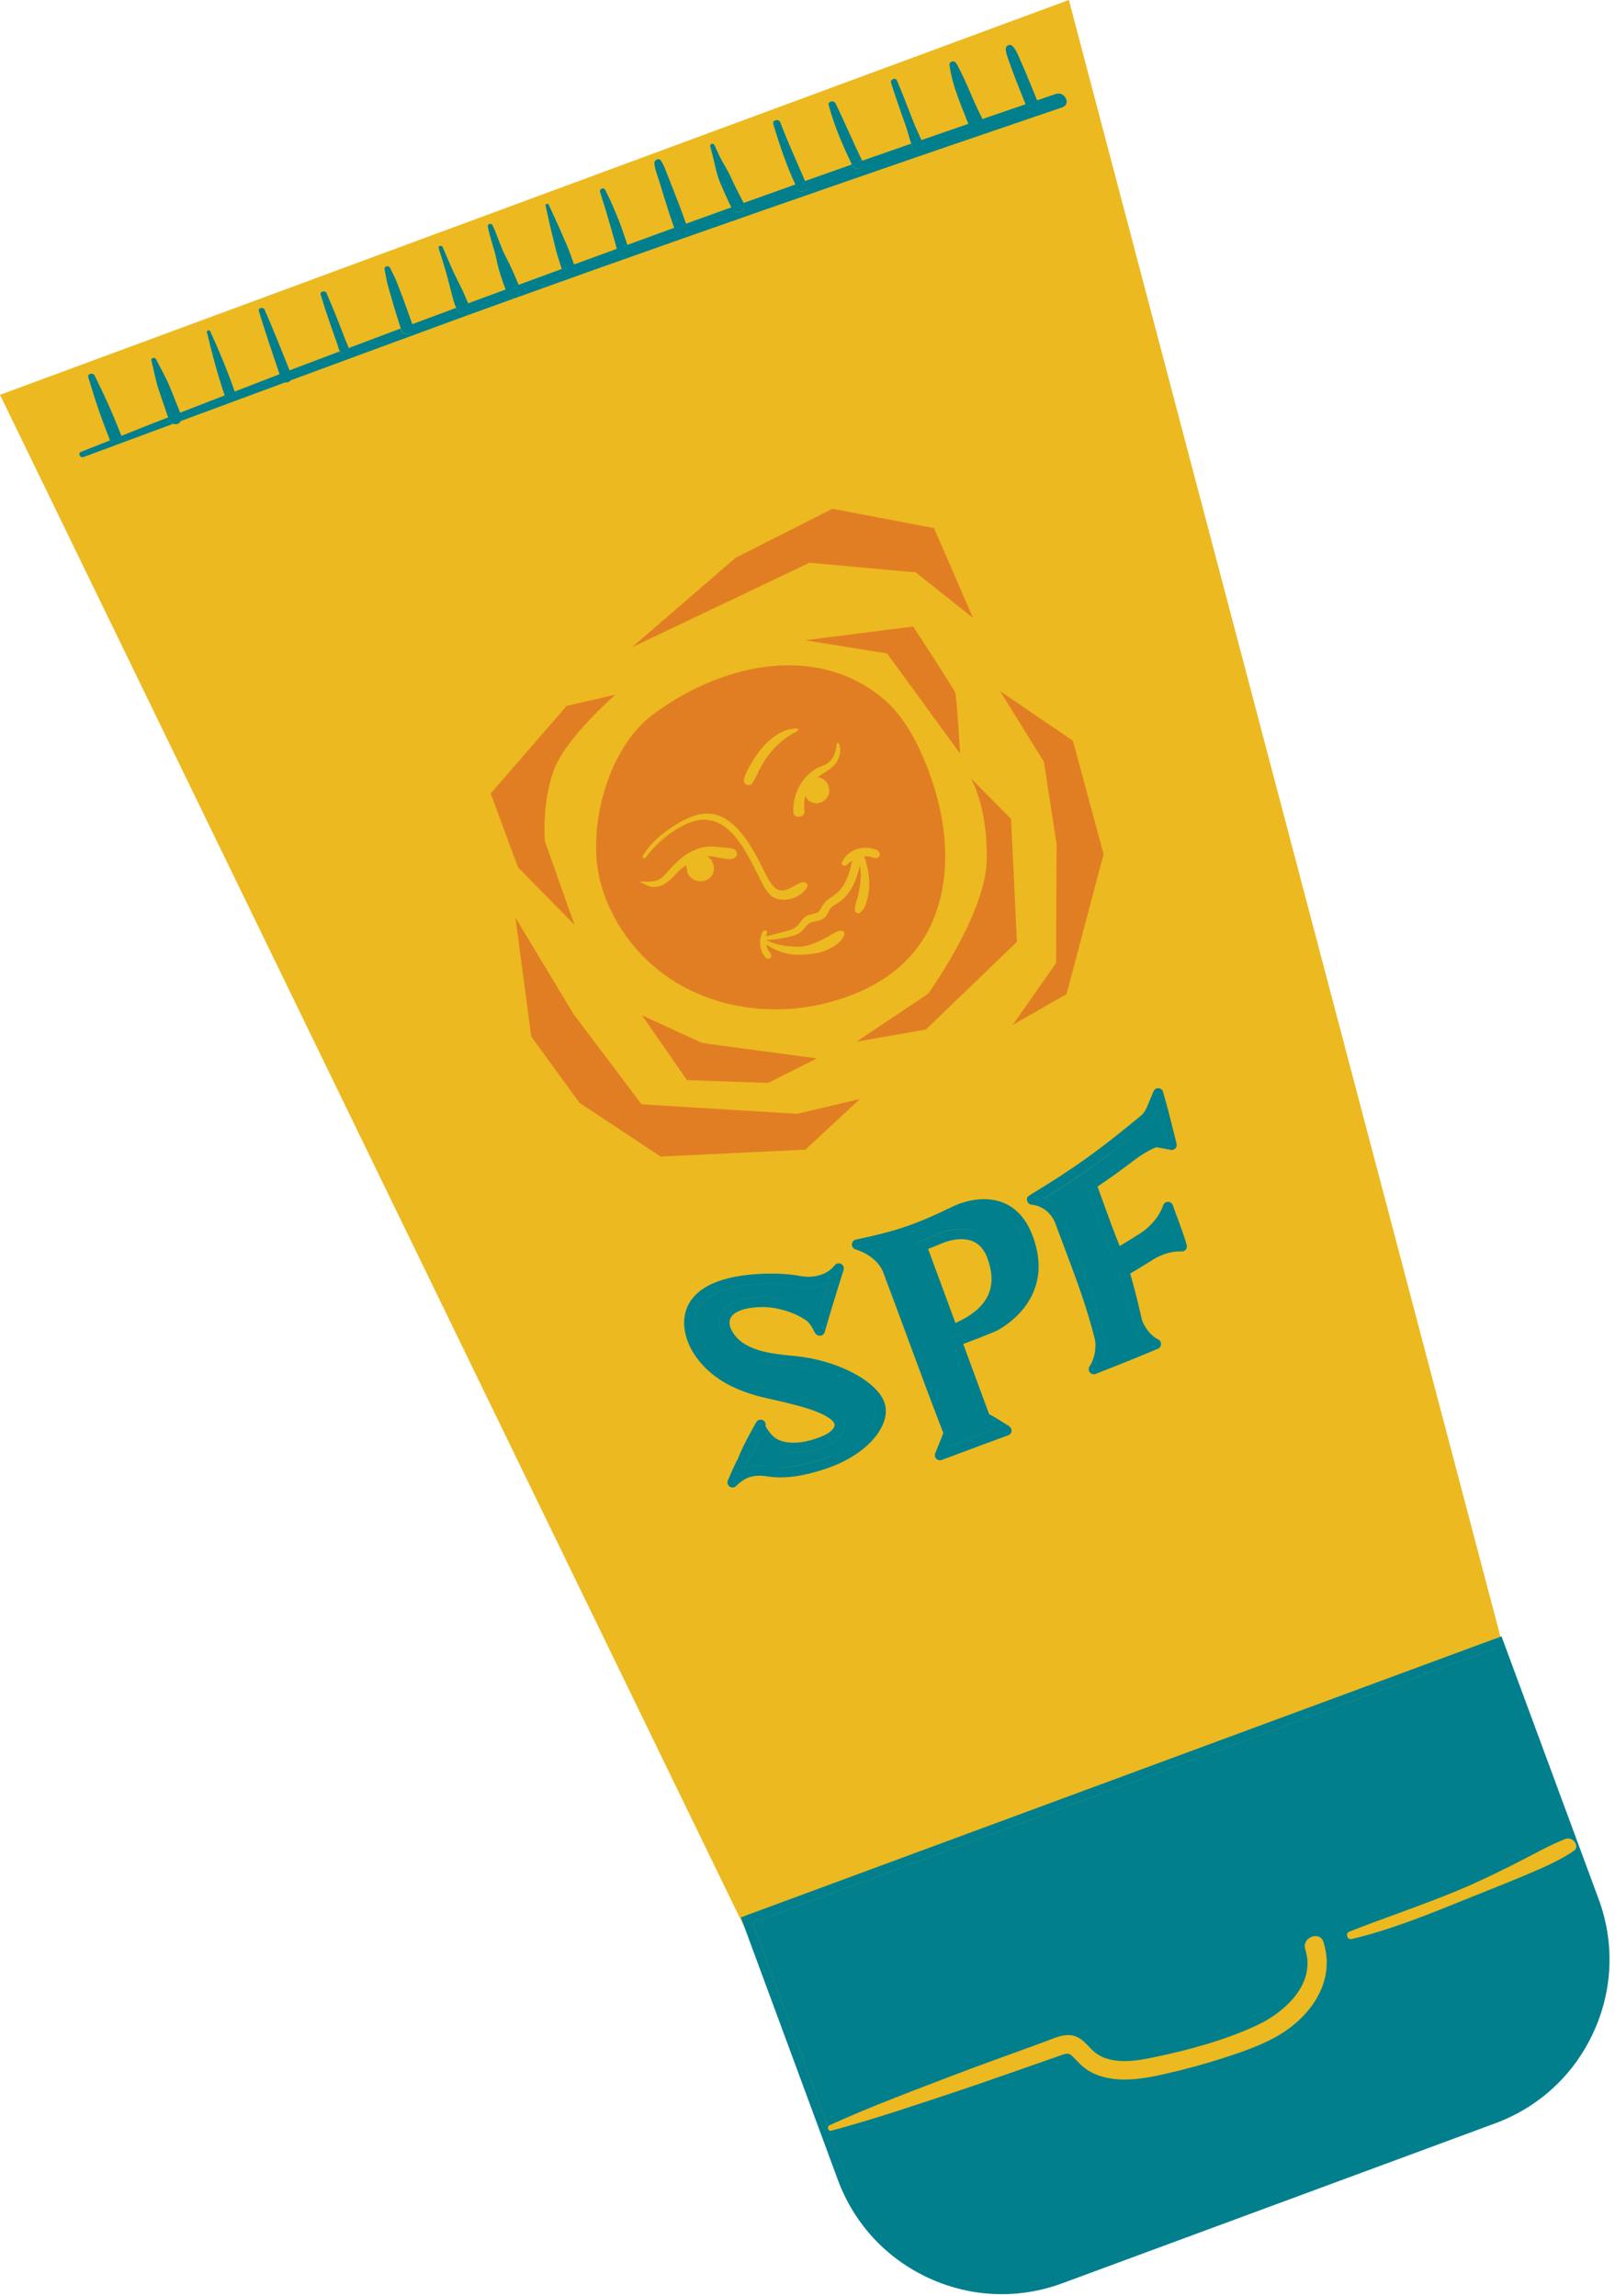
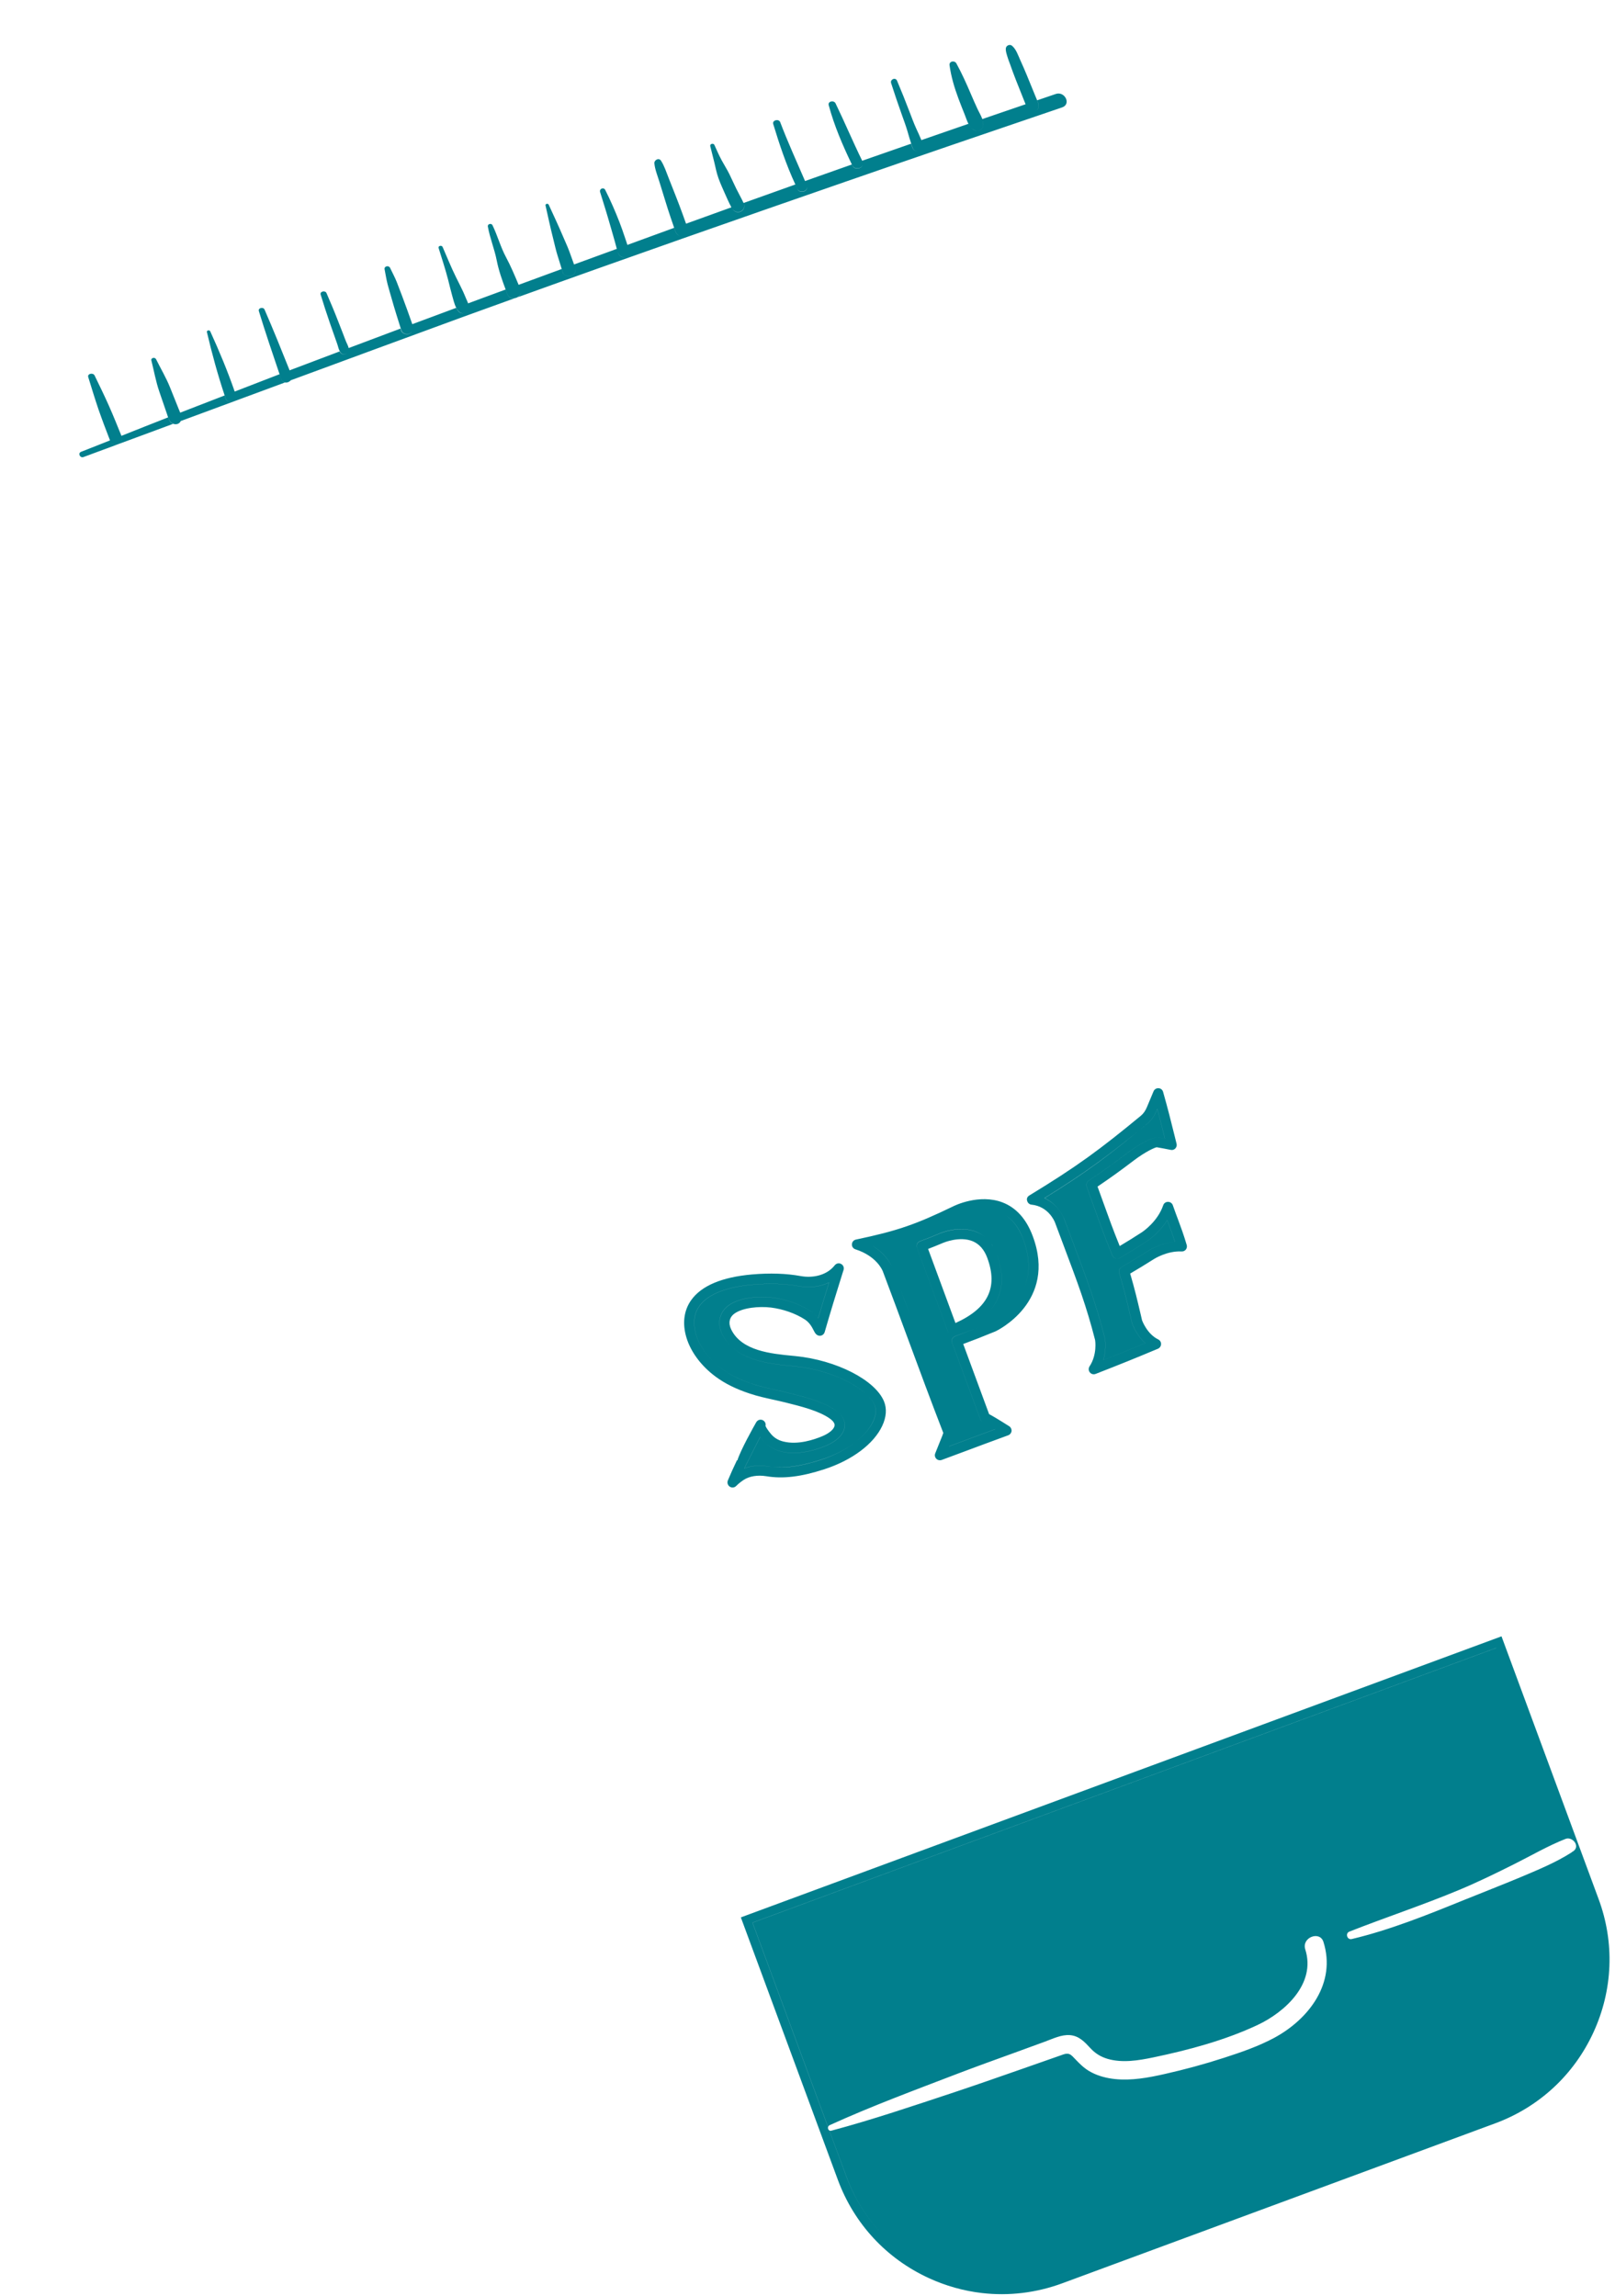
<svg xmlns="http://www.w3.org/2000/svg" height="500.4" preserveAspectRatio="xMidYMid meet" version="1.0" viewBox="0.0 0.0 351.9 500.4" width="351.9" zoomAndPan="magnify">
  <g id="change1_1">
-     <path d="M346,442.42c-4.11,8.92-11.43,15.7-20.65,19.11l-94.3,34.85c-5.51,2.03-11.22,2.73-16.97,2.06 c-3.83-0.45-7.58-1.51-11.14-3.14c-8.92-4.11-15.7-11.43-19.11-20.65l-20.75-56.13l-0.13,0.05l-0.49-1.04l-1.01,0.37l0.86,2.33 l-0.03,0.01l-0.32-0.69L0,86.05L232.89,0l0.24,0.87l93.81,355.85l-1.24,0.45l0.35,1.27l0.35-0.13l15.69,42.44 c1.08,0.32,1.81,1.64,0.93,2.52l4.07,11.02C350.49,423.51,350.11,433.5,346,442.42z" fill="#ECB920" />
-   </g>
+     </g>
  <g id="change2_1">
-     <path d="M205.62,191.83c1.14-8.75-0.73-17.69-4.08-25.85c-2.21-5.39-5.19-10.65-9.77-14.26 c-14.95-11.79-35.39-6.54-49.47,3.98c-9.81,7.32-14.33,24.34-11.66,35.74c2.13,9.1,8.07,17.19,15.92,22.22 c9.44,6.04,21.4,7.71,32.32,5.22C193.34,215.59,203.62,207.15,205.62,191.83z M176.19,168.75c0.55-0.51,1.16-0.97,1.82-1.33 c0.77-0.41,1.63-0.55,2.34-1.08c1.29-0.97,1.86-2.62,1.95-4.18c0.02-0.26,0.45-0.31,0.53-0.07c0.49,1.4,0.23,2.8-0.56,4.04 c-0.84,1.33-2.28,2-3.54,2.86c-0.18,0.12-0.34,0.27-0.51,0.41c0.15,0.03,0.3,0.06,0.48,0.1c0.24,0.07,0.45,0.21,0.66,0.32 c0.08,0.04,0.16,0.1,0.23,0.16c0.36,0.32,0.68,0.65,0.86,1.11c0.09,0.21,0.15,0.43,0.2,0.66c0.01,0.08,0.03,0.16,0.03,0.24 c0.01,0.22,0.03,0.47,0,0.69c-0.03,0.17-0.09,0.36-0.14,0.53c-0.01,0.03-0.02,0.08-0.03,0.11c-0.08,0.21-0.22,0.43-0.34,0.6 c-0.04,0.07-0.09,0.13-0.15,0.18c-0.15,0.16-0.32,0.33-0.51,0.45c-0.18,0.11-0.38,0.24-0.58,0.32c-0.21,0.08-0.43,0.14-0.65,0.17 c-0.11,0.02-0.22,0.01-0.35,0.02c-0.11,0-0.22,0.01-0.34-0.01c-0.22-0.03-0.45-0.07-0.66-0.15c-0.11-0.03-0.2-0.1-0.29-0.15 c-0.09-0.06-0.2-0.1-0.28-0.17c-0.33-0.25-0.61-0.58-0.78-0.96c-0.03-0.06-0.03-0.11-0.06-0.17c-0.3,1.04-0.38,2.14-0.22,3.24 c0.23,1.55-2.35,1.81-2.43,0.34C172.72,173.92,173.92,170.88,176.19,168.75z M162.13,169.76c0.39-1.45,1.26-2.91,2.05-4.18 c0.75-1.21,1.6-2.37,2.59-3.39c1.78-1.83,4.2-3.4,6.83-3.42c0.26,0,0.39,0.4,0.16,0.53c-1.05,0.6-2.11,1.18-3.06,1.94 c-0.91,0.73-1.77,1.56-2.53,2.44c-0.88,1.02-1.64,2.15-2.3,3.34c-0.68,1.22-1.21,2.57-1.97,3.73c-0.27,0.43-0.92,0.46-1.33,0.24 C162.12,170.73,162.01,170.24,162.13,169.76z M159.62,187.17c-1.13,0.26-2.37-0.17-3.49-0.37c-0.68-0.12-1.34-0.19-2.01-0.16 c0.07,0.04,0.15,0.08,0.21,0.14c0.43,0.33,0.82,0.78,0.99,1.29s0.28,0.96,0.21,1.5c-0.05,0.5-0.25,0.99-0.55,1.4 c-0.61,0.83-1.72,1.21-2.71,1.08c-0.98-0.13-1.97-0.72-2.38-1.65c-0.14-0.33-0.21-0.68-0.2-1.03c-0.01-0.02-0.03-0.04-0.04-0.06 c-0.13-0.25-0.15-0.53-0.12-0.8c-0.33,0.24-0.64,0.48-0.94,0.73c-1.35,1.14-2.45,2.69-4.03,3.55c-0.72,0.38-1.54,0.59-2.36,0.52 c-1.01-0.07-1.73-0.64-2.63-1.05c-0.09-0.04-0.07-0.2,0.04-0.18c0.98,0.13,2.26,0.11,3.23-0.11c0.95-0.21,1.64-0.9,2.27-1.59 c1.17-1.28,2.3-2.56,3.7-3.62c1.39-1.05,2.98-1.87,4.71-2.16c0.94-0.16,1.91-0.12,2.85-0.01c1.04,0.12,2.16,0.15,3.17,0.35 C160.87,185.2,160.93,186.86,159.62,187.17z M164.96,190.27c-0.93-1.82-1.85-3.66-2.94-5.39c-2.57-4.07-6.18-7.53-11.3-5.75 c-3.77,1.31-7.75,4.56-10.03,7.78c-0.27,0.38-0.85-0.03-0.6-0.44c2.01-3.31,5.34-5.78,8.7-7.6c3.23-1.74,6.55-2.31,9.74-0.12 c3.13,2.15,5.14,5.68,6.9,8.96c0.94,1.76,1.74,3.88,3.05,5.4c2.01,2.33,4.23-0.19,6.31-0.82c0.57-0.17,1.46,0.32,1.09,1.02 c-1.4,2.66-6,3.87-8.18,1.6C166.48,193.68,165.76,191.81,164.96,190.27z M191.26,186.88c0.11-0.08,0.1-0.08-0.03,0.01 c-0.07,0.05-0.14,0.08-0.22,0.1c-0.22,0.06-0.42,0.04-0.63-0.03c-0.15-0.05-0.29-0.11-0.43-0.15c-0.25-0.08-0.54-0.14-0.87-0.17 c-0.26-0.03-0.52-0.03-0.78-0.01c0.03,0.09,0.07,0.19,0.09,0.28c0.19,0.54,0.36,1.11,0.5,1.67c0.28,1.14,0.46,2.33,0.51,3.5 c0.05,1.25-0.05,2.45-0.36,3.66c-0.15,0.59-0.3,1.21-0.54,1.76c-0.26,0.58-0.59,1-1.07,1.41c-0.5,0.42-1.17-0.06-1.17-0.63 c0-1.12,0.49-2.11,0.74-3.19c0.23-1.01,0.4-2.06,0.49-3.09c0.1-1.04,0.09-2.07-0.07-3.1c-0.02-0.11-0.05-0.22-0.06-0.32 c-0.44,2-1.05,3.94-2.22,5.67c-0.7,1.04-1.6,1.94-2.66,2.62c-0.58,0.37-1.2,0.66-1.6,1.23c-0.34,0.49-0.5,1.07-0.87,1.55 c-0.76,1-1.82,1.03-2.94,1.27c-1.3,0.26-1.71,1.62-2.75,2.33c-1,0.68-2.27,0.93-3.44,1.16c-1.29,0.25-2.63,0.38-3.95,0.48 c1.3,0.62,2.66,1.05,4.09,1.24c1.46,0.19,3,0.34,4.47,0.04c1.27-0.25,2.65-0.87,3.81-1.45c1.21-0.6,2.31-1.42,3.6-1.87 c0.59-0.2,1.34,0.31,1.05,0.98c-0.68,1.54-2.12,2.46-3.61,3.14c-1.5,0.69-2.91,0.9-4.54,1.05c-1.69,0.15-3.39,0.11-5.03-0.37 c-1.36-0.4-2.64-1.03-3.82-1.8c0.14,0.76,0.47,1.41,0.97,1.98c0.26,0.29,0.19,0.74-0.11,0.96c-0.3,0.23-0.76,0.17-1.02-0.12 c-1.32-1.52-1.55-3.87-0.57-5.63c0.13-0.23,0.37-0.36,0.64-0.26c0.24,0.1,0.38,0.37,0.27,0.61c-0.09,0.23-0.15,0.46-0.2,0.7 c1.13-0.28,2.24-0.58,3.37-0.89c1.25-0.34,2.75-0.56,3.62-1.61c0.67-0.82,1.12-1.68,2.15-2.1c0.93-0.38,2.07-0.24,2.63-1.21 c0.6-1.05,1-1.83,2.07-2.49c1.01-0.63,1.88-1.28,2.59-2.24c1.29-1.73,1.91-3.83,2.28-5.94c-0.39,0.28-0.77,0.55-1.09,0.89 c-0.43,0.45-1.39,0.08-1.08-0.58c0.31-0.7,0.73-1.31,1.33-1.8c0.42-0.33,0.89-0.6,1.38-0.82c0.17-0.16,0.41-0.24,0.64-0.26 c0.79-0.24,1.61-0.33,2.45-0.25c0.43,0.04,0.85,0.14,1.26,0.26c0.18,0.05,0.36,0.11,0.53,0.2c0.19,0.09,0.34,0.21,0.45,0.39 c0.02,0.02,0.08,0.19,0.11,0.26l0,0c0.03,0.07,0.02,0.05,0,0C191.81,186.27,191.68,186.76,191.26,186.88z M152.81,189.65 c0,0.01,0,0.01,0,0.02C152.81,189.66,152.81,189.66,152.81,189.65L152.81,189.65z M208.13,150.97c0.37,1,1.06,13.25,1.06,13.25 l-15.89-21.79l-17.81-2.89l23.48-3C198.96,136.54,207.76,149.97,208.13,150.97z M215.01,187.32c0.18-11.88-3.51-17.74-3.51-17.74 l8.8,8.89l1.28,26.8l-19.82,19.11l-15.15,2.65l15.63-10.44C202.21,216.58,214.83,199.2,215.01,187.32z M125.18,201.57l-12.31-12.55 l-5.95-16.08l16.54-19.08l10.65-2.46c0,0-10.79,9.3-13.44,16.47s-1.95,15.47-1.95,15.47L125.18,201.57z M152.99,227.32l24.99,3.35 l-10.61,5.35l-17.69-0.62l-9.79-14.12L152.99,227.32z M175.5,250.55l-31.55,1.52l-17.66-11.7l-10.53-14.44l-3.44-25.92l12.65,21.01 l14.83,19.66l33.88,2.08l13.7-3.24L175.5,250.55z M203.51,115.1l8.51,19.59l-12.47-9.94l-23.19-2.1l-38.65,18.42l22.55-19.49 l21.13-10.7L203.51,115.1z M227.46,166.03l-9.53-15.39l15.85,10.8l6.68,24.71l-8.06,30.51l-11.73,6.71l9.44-13.46l0.11-25.96 L227.46,166.03z" fill="#E17E23" />
-   </g>
+     </g>
  <g id="change3_1">
    <path d="M331.28,409.14c3.79-1.6,7.75-3.22,11.2-5.44l4.01,10.83c3.35,9.05,2.97,18.86-1.07,27.62 c-4.03,8.76-11.24,15.44-20.28,18.77l-94.3,34.85c-9.05,3.35-18.86,2.97-27.62-1.07c-8.76-4.03-15.44-11.24-18.77-20.28l-3.74-10.1 c0.11,0.07,0.27,0.1,0.44,0.05c9.02-2.41,17.84-5.41,26.69-8.34c4.6-1.53,9.16-3.13,13.72-4.72c2.07-0.72,4.14-1.46,6.22-2.18 c1.04-0.37,2.07-0.73,3.11-1.09c1.17-0.41,1.89-0.81,2.82,0.14c1.32,1.35,2.38,2.59,4.09,3.47c1.58,0.83,3.36,1.28,5.13,1.47 c3.65,0.38,7.31-0.3,10.85-1.1c4.35-0.98,8.68-2.15,12.92-3.53c3.74-1.21,7.51-2.5,10.98-4.37c7.57-4.1,13.52-11.97,10.69-20.89 c-0.79-2.51-4.79-0.97-3.96,1.63c2.38,7.45-4.39,13.66-10.42,16.49c-7.1,3.33-15.01,5.45-22.68,7.05c-3.21,0.67-6.75,1.26-9.97,0.32 c-1.46-0.43-2.68-1.18-3.71-2.29c-1.27-1.37-2.48-2.71-4.47-2.88c-1.88-0.16-3.8,0.81-5.51,1.43c-2.17,0.79-4.32,1.58-6.49,2.37 c-4.13,1.5-8.26,2.98-12.35,4.54c-9.4,3.61-18.85,7.1-28.03,11.28c-0.19,0.09-0.29,0.24-0.34,0.42l-16.46-44.55l162.06-59.88 l15.36,41.55c-0.11,0.02-0.23,0.04-0.33,0.09c-3.8,1.5-7.44,3.63-11.1,5.46c-3.95,1.98-7.94,3.93-12.01,5.63 c-7.89,3.3-16,5.97-23.95,9.1c-0.93,0.37-0.47,1.85,0.51,1.62c8.36-1.98,16.52-5.28,24.47-8.51 C323.06,412.44,327.19,410.86,331.28,409.14z M347.19,442.97c-4.25,9.24-11.85,16.27-21.39,19.8l-94.3,34.85 c-5.71,2.11-11.71,2.82-17.59,2.13c-3.94-0.46-7.83-1.55-11.54-3.26c-9.24-4.25-16.27-11.85-19.8-21.39l-20.28-54.88l0,0l-0.86-2.33 l1.33-0.5l162.6-60.09l1.57-0.58l0,0l0,0l0.24-0.09l21.14,57.21C351.86,423.38,351.45,433.72,347.19,442.97z M341.38,400.7 l-15.36-41.55l-162.06,59.88l16.46,44.55c-0.06,0.27,0.03,0.58,0.27,0.72l3.74,10.1c3.34,9.05,10.01,16.25,18.77,20.28 c8.76,4.04,18.58,4.41,27.62,1.07l94.3-34.85c9.05-3.35,16.25-10.01,20.28-18.77c4.03-8.76,4.41-18.58,1.07-27.62l-4.01-10.83 c0.1-0.06,0.2-0.11,0.3-0.18C344.31,402.51,342.9,400.46,341.38,400.7z M61.3,82.7c-0.13-0.38-0.26-0.76-0.39-1.14 c-3.26,1.25-6.52,2.51-9.78,3.78c0.08,0.21,0.15,0.41,0.22,0.61c0.49,1.43-1.72,2.29-2.19,0.91c-0.07-0.22-0.15-0.45-0.22-0.67 c-3.23,1.25-6.46,2.49-9.68,3.75c0.15,0.35,0.27,0.72,0.28,1.08c0.01,0.27-0.04,0.52-0.14,0.74c7.55-2.79,15.09-5.6,22.64-8.38 C61.72,83.29,61.43,83.09,61.3,82.7z M36.62,90.97c-3.4,1.32-6.77,2.67-10.16,4.02c0.02,0.05,0.03,0.08,0.05,0.13 c0.65,1.6-1.89,2.55-2.47,1.02c-0.02-0.06-0.04-0.1-0.06-0.16c-2.1,0.83-4.2,1.65-6.31,2.49c-0.78,0.31-0.22,1.42,0.52,1.14 c6.51-2.41,13.02-4.82,19.52-7.23c-0.22-0.08-0.42-0.2-0.57-0.39C36.9,91.68,36.75,91.33,36.62,90.97z M110.57,64.17 c-0.14-0.35-0.26-0.71-0.4-1.07c-2.73,1-5.45,2.02-8.18,3.02c0.12,0.34,0.18,0.69,0.12,1.05c-0.14,0.88-1.33,1.49-2.06,0.84 c-0.28-0.25-0.48-0.57-0.66-0.91c-3.19,1.18-6.39,2.37-9.58,3.56c0.04,0.12,0.08,0.23,0.11,0.35c0.24,0.68,0.02,1.42-0.7,1.72 c-0.61,0.25-1.59,0.01-1.81-0.68c-0.05-0.15-0.09-0.29-0.14-0.44c-3.78,1.41-7.56,2.84-11.33,4.26c0.01,0.08,0.04,0.15,0.04,0.23 c0.05,0.94-1.17,1.58-1.82,0.74c-0.06-0.07-0.1-0.17-0.15-0.25c-3.48,1.31-6.97,2.63-10.45,3.95c-0.16,0.06-0.33,0.13-0.48,0.19 c0.15,0.36,0.28,0.71,0.43,1.07c0.17,0.43,0.07,0.81-0.15,1.08c12.47-4.6,24.94-9.2,37.41-13.77c3.76-1.37,7.52-2.72,11.29-4.08 C111.47,65.11,110.84,64.87,110.57,64.17z M149.73,50.84c-0.24,0.76-1.29,0.88-1.87,0.48c-0.6-0.41-0.78-1.02-0.98-1.66 c-3.4,1.23-6.79,2.48-10.19,3.72c0.03,0.09,0.07,0.2,0.1,0.29c0.23,0.71,0.54,1.36-0.02,2.02c-0.31,0.35-0.79,0.48-1.23,0.32 c-0.81-0.31-0.91-0.95-1.1-1.69c-0.01-0.03-0.02-0.06-0.02-0.09c-3.12,1.13-6.24,2.28-9.34,3.41c0.08,0.21,0.15,0.43,0.23,0.64 c0.27,0.73,0.01,1.52-0.75,1.83c-0.64,0.27-1.7,0.01-1.94-0.73c-0.08-0.25-0.15-0.51-0.23-0.75c-3.13,1.14-6.26,2.3-9.39,3.45 c0.13,0.31,0.26,0.63,0.39,0.94c0.32,0.77-0.02,1.41-0.56,1.75c23.91-8.63,47.91-17.02,71.92-25.35 c15.54-5.39,31.09-10.72,46.67-16.01c2.06-0.69,0.6-3.6-1.37-2.93c-1.35,0.46-2.71,0.93-4.05,1.38c0.2,0.47,0.37,0.93,0.31,1.45 c-0.1,0.85-1.26,1.36-1.94,0.78c-0.46-0.4-0.67-0.85-0.87-1.38c-3.16,1.07-6.31,2.15-9.46,3.24c0.18,0.51,0.27,1.03,0.15,1.54 c-0.23,0.99-1.18,1.29-2.03,0.82c-0.52-0.29-0.87-0.78-1.16-1.32c-3.41,1.18-6.82,2.37-10.25,3.55c0.1,0.26,0.23,0.52,0.31,0.78 c0.49,1.44-1.66,2.31-2.23,0.92c-0.12-0.3-0.21-0.61-0.31-0.92c-3.55,1.24-7.11,2.47-10.67,3.72c0.02,0.05,0.03,0.08,0.06,0.13 c0.67,1.37-1.56,2.22-2.19,0.91c-0.03-0.08-0.07-0.15-0.11-0.23c-3.4,1.2-6.81,2.4-10.21,3.61c0.12,0.29,0.25,0.58,0.39,0.88 c0.56,1.32-1.45,2.07-2.05,0.85c-0.15-0.32-0.29-0.66-0.44-0.98c-3.76,1.34-7.53,2.68-11.28,4.03c0.02,0.05,0.05,0.08,0.06,0.13 c0.31,0.68-0.03,1.48-0.72,1.76c-0.72,0.3-1.49-0.05-1.86-0.71c-0.05-0.07-0.08-0.16-0.12-0.24c-3.3,1.19-6.62,2.38-9.91,3.58 C149.73,49.46,149.98,50.05,149.73,50.84z M26.51,95.12c-0.02-0.05-0.03-0.08-0.05-0.13c-0.89-2.2-1.77-4.4-2.74-6.58 c-0.98-2.21-2.05-4.39-3.11-6.58c-0.32-0.66-1.63-0.42-1.38,0.37c0.73,2.34,1.43,4.68,2.22,7c0.79,2.28,1.65,4.52,2.51,6.76 c0.02,0.06,0.04,0.1,0.06,0.16C24.63,97.67,27.15,96.71,26.51,95.12z M39.54,91c-0.01-0.36-0.14-0.72-0.28-1.08 c-0.1-0.25-0.21-0.49-0.3-0.72c-0.22-0.55-0.44-1.11-0.66-1.65c-0.41-1.02-0.82-2.06-1.24-3.09c-0.86-2.15-2.04-4.12-3.06-6.18 c-0.24-0.48-1.16-0.32-1.02,0.27c0.57,2.26,0.96,4.54,1.72,6.76c0.37,1.09,0.74,2.18,1.12,3.27c0.18,0.53,0.35,1.05,0.54,1.58 c0.09,0.28,0.18,0.54,0.27,0.81c0.14,0.36,0.28,0.7,0.53,1c0.15,0.18,0.35,0.3,0.57,0.39c0.33,0.13,0.72,0.14,1.03,0.01 c0.31-0.13,0.52-0.36,0.64-0.64C39.5,91.52,39.55,91.27,39.54,91z M51.36,85.95c-0.06-0.21-0.15-0.41-0.22-0.61 c-1.55-4.47-3.37-8.84-5.33-13.13c-0.17-0.36-0.83-0.23-0.72,0.19c1.09,4.64,2.35,9.26,3.86,13.78c0.07,0.22,0.14,0.45,0.22,0.67 C49.64,88.23,51.84,87.38,51.36,85.95z M63.53,81.78c-0.15-0.36-0.28-0.71-0.43-1.07c-1.77-4.44-3.55-8.86-5.46-13.25 c-0.27-0.62-1.44-0.37-1.24,0.33c1.41,4.62,2.96,9.18,4.51,13.76c0.13,0.38,0.26,0.76,0.39,1.14c0.13,0.39,0.42,0.59,0.73,0.66 c0.48,0.11,1.03-0.09,1.35-0.5C63.6,82.59,63.71,82.22,63.53,81.78z M76.01,76.08c0-0.08-0.03-0.16-0.04-0.23 c-0.1-0.48-0.38-0.93-0.56-1.39c-0.22-0.52-0.41-1.06-0.61-1.58c-0.38-0.99-0.77-1.97-1.15-2.95c-0.79-2.05-1.64-4.05-2.51-6.06 c-0.27-0.63-1.49-0.37-1.27,0.34c0.65,2.12,1.32,4.22,2.05,6.31c0.37,1.03,0.72,2.07,1.09,3.1c0.17,0.5,0.36,1,0.52,1.49 c0.16,0.51,0.26,1.01,0.52,1.46c0.05,0.08,0.09,0.17,0.15,0.25C74.82,77.67,76.05,77.02,76.01,76.08z M89.24,72.7 c0.71-0.29,0.93-1.03,0.7-1.72c-0.04-0.12-0.08-0.23-0.11-0.35c-0.71-2.01-1.42-4.03-2.18-6.03c-0.4-1.06-0.8-2.11-1.21-3.16 c-0.42-1.05-0.96-2.04-1.45-3.07c-0.29-0.59-1.33-0.38-1.19,0.33c0.22,1.09,0.38,2.2,0.66,3.27c0.29,1.12,0.64,2.24,0.95,3.35 c0.59,2.09,1.25,4.16,1.9,6.23c0.05,0.15,0.09,0.29,0.14,0.44C87.65,72.72,88.64,72.95,89.24,72.7z M102.12,67.17 c0.05-0.37-0.01-0.71-0.12-1.05s-0.28-0.67-0.42-0.99c-0.22-0.52-0.43-1.05-0.67-1.57c-0.5-1.07-1.04-2.12-1.56-3.17 c-1.06-2.14-1.95-4.37-2.91-6.57c-0.19-0.43-1.02-0.26-0.87,0.23c0.71,2.3,1.47,4.59,2.07,6.91c0.3,1.16,0.56,2.33,0.89,3.48 c0.25,0.84,0.45,1.82,0.87,2.62c0.17,0.34,0.38,0.67,0.66,0.91C100.78,68.67,101.98,68.05,102.12,67.17z M113.39,63 c-0.13-0.31-0.26-0.63-0.39-0.94c-0.85-2.02-1.69-4.04-2.73-5.98c-1.2-2.23-1.85-4.7-2.95-6.98c-0.24-0.51-1.12-0.32-1.02,0.27 c0.44,2.52,1.44,4.87,1.93,7.38c0.43,2.17,1.16,4.26,1.94,6.33c0.14,0.36,0.26,0.71,0.4,1.07c0.27,0.71,0.9,0.94,1.51,0.86 c0.26-0.04,0.53-0.13,0.74-0.27C113.37,64.41,113.72,63.77,113.39,63z M124.56,60.1c0.76-0.31,1.01-1.1,0.75-1.83 c-0.08-0.21-0.15-0.43-0.23-0.64c-0.34-0.95-0.69-1.9-1.03-2.85c-0.43-1.17-0.97-2.27-1.44-3.41c-0.97-2.28-2.02-4.51-3.05-6.76 c-0.16-0.34-0.79-0.21-0.69,0.19c0.55,2.43,1.06,4.85,1.68,7.27c0.31,1.22,0.56,2.43,0.94,3.63c0.31,0.98,0.61,1.95,0.91,2.93 c0.08,0.25,0.15,0.51,0.23,0.75C122.86,60.11,123.91,60.37,124.56,60.1z M135.55,56c0.44,0.16,0.93,0.04,1.23-0.32 c0.55-0.65,0.25-1.29,0.02-2.02c-0.03-0.09-0.07-0.2-0.1-0.29c-0.17-0.52-0.33-1.05-0.52-1.57c-0.39-1.16-0.78-2.32-1.23-3.46 c-0.92-2.36-1.93-4.68-3.07-6.94c-0.34-0.68-1.34-0.27-1.12,0.46c0.74,2.37,1.49,4.76,2.17,7.16c0.33,1.17,0.69,2.33,1.01,3.51 c0.16,0.56,0.3,1.11,0.45,1.67c0.01,0.03,0.02,0.06,0.02,0.09C134.64,55.05,134.74,55.7,135.55,56z M142.58,35.58 c0.13,1.37,0.7,2.73,1.1,4.04c0.39,1.3,0.8,2.59,1.2,3.89c0.41,1.31,0.81,2.64,1.26,3.93c0.22,0.62,0.43,1.25,0.64,1.87 c0.04,0.12,0.07,0.23,0.11,0.35c0.2,0.65,0.39,1.24,0.98,1.66c0.56,0.4,1.62,0.28,1.87-0.48c0.25-0.79,0-1.39-0.26-2.11 c-0.03-0.06-0.04-0.12-0.07-0.19c-0.23-0.63-0.44-1.24-0.67-1.87c-0.48-1.33-0.99-2.65-1.5-3.96s-1.04-2.63-1.55-3.93 c-0.51-1.28-0.93-2.63-1.68-3.79c-0.09-0.14-0.21-0.21-0.32-0.26c-0.34-0.13-0.75,0.05-0.95,0.35 C142.62,35.24,142.57,35.4,142.58,35.58z M161.35,46.1c0.69-0.29,1.03-1.08,0.72-1.76c-0.02-0.05-0.05-0.08-0.06-0.13 c-0.5-1.07-1.09-2.09-1.61-3.15c-0.51-1.03-0.97-2.09-1.47-3.11c-0.51-1.03-1.14-2.01-1.69-3.03c-0.58-1.08-1.07-2.2-1.57-3.32 c-0.2-0.46-1.03-0.28-0.91,0.25c0.28,1.18,0.6,2.33,0.88,3.51c0.27,1.15,0.5,2.33,0.9,3.45s0.89,2.2,1.37,3.28 c0.46,1.03,0.91,2.08,1.45,3.08c0.05,0.08,0.08,0.16,0.12,0.24C159.87,46.04,160.63,46.4,161.35,46.1z M175.79,40.3 c-0.12-0.29-0.25-0.58-0.39-0.88c-1.83-4.25-3.75-8.46-5.4-12.8c-0.3-0.79-1.78-0.44-1.52,0.41c1.35,4.44,2.84,8.9,4.8,13.13 c0.15,0.33,0.28,0.65,0.44,0.98C174.33,42.38,176.35,41.62,175.79,40.3z M187.92,35.15c-0.02-0.05-0.03-0.08-0.06-0.13 c-2.02-4.12-3.8-8.37-5.8-12.5c-0.35-0.72-1.72-0.47-1.49,0.4c1.19,4.46,3.04,8.74,5.03,12.89c0.03,0.08,0.07,0.15,0.11,0.23 C186.36,37.36,188.59,36.51,187.92,35.15z M201.07,31.31c-0.09-0.27-0.21-0.51-0.31-0.78c-0.35-0.86-0.75-1.72-1.14-2.56 c-0.52-1.15-0.95-2.33-1.4-3.5c-0.88-2.31-1.79-4.6-2.76-6.88c-0.34-0.81-1.55-0.3-1.29,0.53c0.76,2.36,1.55,4.7,2.39,7.04 c0.41,1.15,0.84,2.3,1.18,3.47c0.26,0.9,0.51,1.8,0.81,2.69c0.1,0.31,0.19,0.62,0.31,0.92C199.4,33.63,201.55,32.76,201.07,31.31z M212.16,28.3c0.85,0.48,1.8,0.18,2.03-0.82c0.11-0.51,0.02-1.03-0.15-1.54c-0.28-0.78-0.75-1.54-1.06-2.22 c-0.5-1.08-0.98-2.17-1.44-3.25c-0.96-2.25-1.97-4.5-3.15-6.65c-0.39-0.71-1.61-0.5-1.49,0.4c0.34,2.47,1.06,4.9,1.93,7.23 c0.43,1.15,0.88,2.29,1.34,3.43c0.26,0.64,0.5,1.42,0.84,2.1C211.28,27.53,211.64,28.02,212.16,28.3z M224.36,24.09 c0.69,0.58,1.84,0.08,1.94-0.78c0.06-0.51-0.12-0.99-0.31-1.45c-0.07-0.17-0.15-0.34-0.22-0.51c-0.21-0.51-0.42-1.03-0.63-1.54 c-0.47-1.14-0.93-2.27-1.4-3.42c-0.45-1.11-0.93-2.18-1.42-3.27c-0.47-1.04-0.91-2.41-1.81-3.15c-0.47-0.4-1.26-0.06-1.34,0.53 c-0.08,0.6,0.16,1.23,0.32,1.8c0.16,0.55,0.37,1.08,0.57,1.62c0.41,1.16,0.83,2.32,1.28,3.46c0.44,1.11,0.87,2.21,1.32,3.32 c0.22,0.55,0.44,1.11,0.66,1.65c0.05,0.13,0.09,0.24,0.15,0.37C223.69,23.23,223.91,23.69,224.36,24.09z M216.05,288.13 c-3.3,1.36-4.88,1.96-7.95,3.1c-0.57,0.21-0.86,0.84-0.65,1.41l6.17,16.7c0.1,0.28,0.32,0.5,0.59,0.62c0.03,0.01,0.6,0.27,2.62,1.52 c-2.77,1.02-4.92,1.82-7.34,2.73l-2.72,1.01c0.03-0.09,0.06-0.16,0.09-0.23c0.84-2.08,1.07-2.64,0.81-3.35 c-2.67-6.87-5.27-13.91-7.78-20.71c-1.8-4.89-3.61-9.79-5.47-14.68c-0.21-0.56-1.25-2.87-4.23-4.68c7.03-1.62,11.05-3.13,18.45-6.68 c0.05-0.03,4.84-2.42,9.06-0.78c2.35,0.92,4.12,2.95,5.28,6.03C227.64,282.62,216.49,287.93,216.05,288.13z M217.19,273.37 c-0.88-2.38-2.35-4.01-4.35-4.86c-3.77-1.59-8.03,0.27-8.2,0.35c-1.67,0.7-2.51,1.05-4.2,1.66c-0.28,0.1-0.5,0.31-0.62,0.57 c-0.12,0.26-0.13,0.57-0.03,0.84l6.75,18.26c0.1,0.28,0.32,0.5,0.59,0.62c0.11,0.05,0.2,0.07,0.31,0.08c0.19,0.02,0.37,0,0.54-0.07 C217.02,287.15,220.12,281.27,217.19,273.37z M216.92,290.16c-2.97,1.22-4.57,1.84-7.04,2.76l5.64,15.28 c0.6,0.31,1.85,1.04,4.38,2.64c0.35,0.23,0.55,0.63,0.51,1.05c-0.05,0.42-0.32,0.77-0.72,0.92c-3.87,1.41-6.44,2.38-9.44,3.5 l-5.06,1.88c-0.16,0.06-0.34,0.08-0.51,0.06c-0.24-0.03-0.48-0.13-0.66-0.32c-0.31-0.31-0.4-0.77-0.24-1.17 c0.42-1.06,0.77-1.91,1.03-2.57c0.36-0.88,0.65-1.59,0.73-1.89c-2.65-6.83-5.23-13.82-7.73-20.58c-1.8-4.89-3.61-9.78-5.45-14.65 c-0.13-0.33-1.41-3.33-5.97-4.79c-0.47-0.15-0.8-0.6-0.76-1.1c0.02-0.5,0.39-0.92,0.87-1.02c8.97-1.89,12.92-3.24,21.15-7.22 c0.2-0.11,5.68-2.85,10.82-0.87c2.96,1.15,5.17,3.61,6.55,7.31C230.43,283.8,217.07,290.09,216.92,290.16z M216.05,288.13 c0.43-0.2,11.59-5.52,6.94-17.98c-1.15-3.09-2.92-5.11-5.28-6.03c-4.21-1.65-9.01,0.76-9.06,0.78c-7.4,3.56-11.41,5.06-18.45,6.68 c2.97,1.82,4.01,4.13,4.23,4.68c1.85,4.89,3.65,9.78,5.47,14.68c2.51,6.81,5.11,13.85,7.78,20.71c0.26,0.71,0.04,1.27-0.81,3.35 c-0.03,0.07-0.06,0.16-0.09,0.23l2.72-1.01c2.43-0.9,4.57-1.71,7.34-2.73c-2.02-1.25-2.59-1.5-2.62-1.52 c-0.27-0.12-0.49-0.35-0.59-0.62l-6.17-16.7c-0.21-0.57,0.08-1.2,0.65-1.41C211.17,290.09,212.75,289.49,216.05,288.13z M217.19,273.37c2.92,7.9-0.18,13.78-9.2,17.47c-0.17,0.07-0.37,0.09-0.54,0.07c-0.11-0.01-0.22-0.04-0.31-0.08 c-0.27-0.12-0.48-0.34-0.59-0.62l-6.75-18.26c-0.1-0.28-0.09-0.58,0.03-0.84c0.12-0.26,0.34-0.47,0.62-0.57 c1.69-0.61,2.53-0.96,4.2-1.66c0.16-0.07,4.43-1.94,8.2-0.35C214.85,269.36,216.31,270.99,217.19,273.37z M215.12,274.14 c-0.66-1.79-1.72-2.99-3.13-3.6c-2.88-1.22-6.44,0.32-6.48,0.33c-1.34,0.56-2.16,0.9-3.28,1.33l5.96,16.15 C215.31,285.13,217.51,280.59,215.12,274.14z M231.87,265.65c0.74,1.97,1.4,3.75,2.03,5.42c2.95,7.83,4.9,13,6.82,20.52 c0.14,0.54,0.34,2.59-0.32,4.84c3.43-1.35,5.81-2.32,9.15-3.7c-2.02-1.8-2.83-4.19-2.87-4.32l-0.35-1.47 c-0.79-3.41-1.27-5.48-2.47-9.52c-0.14-0.48,0.06-1.01,0.5-1.26c2.46-1.42,3.6-2.12,5.83-3.54c0.11-0.08,2.62-1.69,5.81-1.98 c-0.46-1.46-0.89-2.62-1.38-3.92c-0.09-0.25-0.19-0.52-0.3-0.79c-1.7,2.74-4.05,4.34-4.38,4.56c-2.28,1.48-3.5,2.23-5.97,3.69 c-0.27,0.16-0.61,0.2-0.91,0.09c-0.3-0.1-0.55-0.33-0.67-0.62c-1.75-4.24-2.75-7.06-4.02-10.61c-0.48-1.32-0.99-2.76-1.59-4.41 c-0.18-0.48,0-1.01,0.42-1.29c3.51-2.38,5.18-3.58,8.54-6.13c1.6-1.21,5.03-3.45,6.61-3.29c0.59,0.1,1.04,0.18,1.47,0.26l-0.02-0.09 c-0.59-2.39-1.04-4.21-1.63-6.41c-0.08,0.17-0.14,0.34-0.23,0.53c-0.46,1.1-1.14,2.02-1.93,2.68c-8.33,6.87-13.29,10.61-22.43,16.25 C230.56,262.48,231.72,265.27,231.87,265.65z M224.26,260.56c10.45-6.35,15.46-10.07,24.34-17.4c0.53-0.44,0.98-1.07,1.3-1.85 c0.58-1.37,0.87-2.06,1.45-3.46c0.18-0.43,0.62-0.71,1.08-0.68c0.49,0.02,0.87,0.35,1,0.79c1.09,3.86,1.65,6.12,2.5,9.55l0.44,1.77 c0.09,0.37-0.01,0.75-0.27,1.02s-0.62,0.4-1.01,0.31c-1.18-0.24-1.8-0.35-3.04-0.57c-0.39,0.03-2.51,0.99-4.97,2.86 c-3.12,2.37-4.88,3.64-7.93,5.71c0.48,1.33,0.9,2.51,1.31,3.63c1.15,3.19,2.07,5.77,3.52,9.33c1.77-1.05,2.88-1.75,4.79-2.98 c0.35-0.23,3.47-2.36,4.69-5.91c0.15-0.45,0.56-0.74,1.04-0.74s0.89,0.29,1.05,0.73c0.45,1.27,0.82,2.29,1.18,3.23 c0.64,1.73,1.19,3.21,1.85,5.44c0.1,0.35,0.03,0.71-0.19,1c-0.22,0.28-0.56,0.43-0.93,0.41c-3.17-0.17-6.02,1.65-6.04,1.67 c-2,1.26-3.19,1.99-5.16,3.15c1.04,3.57,1.51,5.6,2.27,8.82l0.32,1.38l0,0c0.01,0,1.04,2.94,3.53,4.16c0.39,0.19,0.63,0.6,0.61,1.03 c-0.02,0.43-0.27,0.81-0.68,0.99c-5.2,2.18-8,3.31-13.58,5.49c-0.17,0.07-0.35,0.09-0.53,0.07c-0.27-0.03-0.55-0.17-0.73-0.41 c-0.3-0.37-0.33-0.9-0.06-1.31c1.71-2.59,1.22-5.68,1.21-5.72c-1.88-7.38-3.81-12.51-6.73-20.27c-0.63-1.67-1.31-3.46-2.03-5.41 c-0.14-0.34-1.47-3.46-5.09-3.84c-0.01,0-0.01,0-0.02,0c-0.46-0.05-0.84-0.4-0.94-0.85C223.65,261.28,223.85,260.81,224.26,260.56z M227.58,261.11c2.98,1.37,4.14,4.16,4.3,4.54c0.74,1.97,1.4,3.75,2.03,5.42c2.95,7.83,4.9,13,6.82,20.52 c0.14,0.54,0.34,2.59-0.32,4.84c3.43-1.35,5.81-2.32,9.15-3.7c-2.02-1.8-2.83-4.19-2.87-4.32l-0.35-1.47 c-0.79-3.41-1.27-5.48-2.47-9.52c-0.14-0.48,0.06-1.01,0.5-1.26c2.46-1.42,3.6-2.12,5.83-3.54c0.11-0.08,2.62-1.69,5.81-1.98 c-0.46-1.46-0.89-2.62-1.38-3.92c-0.09-0.25-0.19-0.52-0.3-0.79c-1.7,2.74-4.05,4.34-4.38,4.56c-2.28,1.48-3.5,2.23-5.97,3.69 c-0.27,0.16-0.61,0.2-0.91,0.09c-0.3-0.1-0.55-0.33-0.67-0.62c-1.75-4.24-2.75-7.06-4.02-10.61c-0.48-1.32-0.99-2.76-1.59-4.41 c-0.18-0.48,0-1.01,0.42-1.29c3.51-2.38,5.18-3.58,8.54-6.13c1.6-1.21,5.03-3.45,6.61-3.29c0.59,0.1,1.04,0.18,1.47,0.26l-0.02-0.09 c-0.59-2.39-1.04-4.21-1.63-6.41c-0.08,0.17-0.14,0.34-0.23,0.53c-0.46,1.1-1.14,2.02-1.93,2.68 C241.67,251.74,236.7,255.47,227.58,261.11z M190.24,309.8c0.62-1.34,0.74-2.55,0.35-3.53c-1.39-3.41-8.77-7.67-17.5-8.51l0,0 l-0.6-0.06c-4.9-0.47-12.3-1.19-15.13-6.94c-1.16-2.35-0.6-4.81,1.4-6.26c2.34-1.69,6.41-2.07,9.47-1.71 c3.02,0.36,5.98,1.41,8.34,2.93c0.73,0.47,1.28,1.04,1.7,1.6c0.85-2.91,1.53-5.09,2.37-7.81c-1.92,0.93-4.26,1.22-6.6,0.79 c-2.92-0.54-6.3-0.65-10.02-0.33c-5.79,0.51-9.8,2.12-11.62,4.65c-1.13,1.57-1.42,3.5-0.88,5.74c0.69,2.83,2.83,5.79,5.73,7.93 c1.84,1.36,4,2.42,6.82,3.36c1.61,0.54,3.32,0.91,4.97,1.28c0.88,0.19,1.76,0.38,2.63,0.61c3.62,0.9,7.72,1.92,10.44,3.86 c1.78,1.27,2.04,2.61,1.94,3.52c-0.18,1.61-1.62,3.11-3.95,4.11c-2.07,0.89-6.11,2.24-9.9,1.31c-1.52-0.38-2.84-1.16-3.81-2.28 c-0.28-0.33-0.54-0.64-0.74-0.92c-1.22,2.4-3.06,6.01-3.1,6.11c-0.13,0.27-0.25,0.54-0.37,0.77c1.51-0.58,3.29-0.73,5.17-0.43 c3.28,0.53,6.84,0.09,11.58-1.44C185.39,316.03,189.01,312.46,190.24,309.8z M192.63,305.45c0.63,1.56,0.5,3.39-0.38,5.28 c-1.85,3.98-6.58,7.52-12.64,9.49c-5.09,1.65-8.98,2.12-12.61,1.52c-1.91-0.31-3.7-0.02-4.95,0.79c-0.97,0.63-1.62,1.31-1.63,1.32 c-0.24,0.26-0.59,0.38-0.93,0.34c-0.16-0.02-0.32-0.07-0.48-0.18c-0.44-0.3-0.62-0.86-0.41-1.36c0.75-1.77,1.14-2.64,1.98-4.4 l0.09,0.04c0.66-2.2,3.55-7.34,4.07-8.25c0.01-0.03,0.03-0.05,0.04-0.07c0.06-0.1,0.13-0.2,0.22-0.27c0.35-0.33,0.89-0.38,1.31-0.12 c0.41,0.26,0.61,0.75,0.49,1.2c0.12,0.32,0.61,1.08,1.25,1.82c0.67,0.78,1.58,1.32,2.67,1.58c3.17,0.78,6.69-0.42,8.51-1.19 c1.52-0.64,2.55-1.56,2.62-2.31c0.07-0.58-0.52-1.14-1.02-1.5c-2.38-1.7-6.26-2.66-9.69-3.52c-0.85-0.21-1.72-0.4-2.57-0.59 c-1.7-0.38-3.46-0.76-5.19-1.34c-3.05-1.01-5.41-2.19-7.43-3.68c-3.35-2.47-5.75-5.82-6.56-9.19c-0.69-2.84-0.26-5.45,1.24-7.54 c2.24-3.11,6.68-4.98,13.21-5.56c3.92-0.34,7.5-0.22,10.61,0.35c2.79,0.5,5.51-0.23,7.11-1.97c0.2-0.22,0.32-0.36,0.33-0.38 c0.33-0.42,0.91-0.55,1.38-0.29c0.47,0.24,0.7,0.79,0.54,1.31l-0.25,0.78c-1.52,4.87-2.36,7.56-3.87,12.77 c-0.11,0.39-0.42,0.68-0.82,0.77c-0.39,0.09-0.8-0.05-1.07-0.35c-0.18-0.17-0.32-0.44-0.51-0.8c-0.34-0.67-0.87-1.7-1.92-2.38 c-2.09-1.34-4.72-2.26-7.41-2.6c-2.62-0.31-6.14,0.04-7.91,1.31c-1.14,0.82-1.4,2.1-0.71,3.5c2.28,4.64,8.68,5.26,13.36,5.71 l0.61,0.06C182.29,296.44,190.74,300.79,192.63,305.45z M178.92,318.13c6.46-2.09,10.09-5.67,11.33-8.32 c0.62-1.34,0.74-2.55,0.35-3.53c-1.39-3.41-8.77-7.67-17.5-8.51l0,0l-0.6-0.06c-4.9-0.47-12.3-1.19-15.13-6.94 c-1.16-2.35-0.6-4.81,1.4-6.26c2.34-1.69,6.41-2.07,9.47-1.71c3.02,0.36,5.98,1.41,8.34,2.93c0.73,0.47,1.28,1.04,1.7,1.6 c0.85-2.91,1.53-5.09,2.37-7.81c-1.92,0.93-4.26,1.22-6.6,0.79c-2.92-0.54-6.3-0.65-10.02-0.33c-5.79,0.51-9.8,2.12-11.62,4.65 c-1.13,1.57-1.42,3.5-0.88,5.74c0.69,2.83,2.83,5.79,5.73,7.93c1.84,1.36,4,2.42,6.82,3.36c1.61,0.54,3.32,0.91,4.97,1.28 c0.88,0.19,1.76,0.38,2.63,0.61c3.62,0.9,7.72,1.92,10.44,3.86c1.78,1.27,2.04,2.61,1.94,3.52c-0.18,1.61-1.62,3.11-3.95,4.11 c-2.07,0.89-6.11,2.24-9.9,1.31c-1.52-0.38-2.84-1.16-3.81-2.28c-0.28-0.33-0.54-0.64-0.74-0.92c-1.22,2.4-3.06,6.01-3.1,6.11 c-0.13,0.27-0.25,0.54-0.37,0.77c1.51-0.58,3.29-0.73,5.17-0.43C170.62,320.09,174.19,319.66,178.92,318.13z" fill="#017F8D" />
  </g>
</svg>